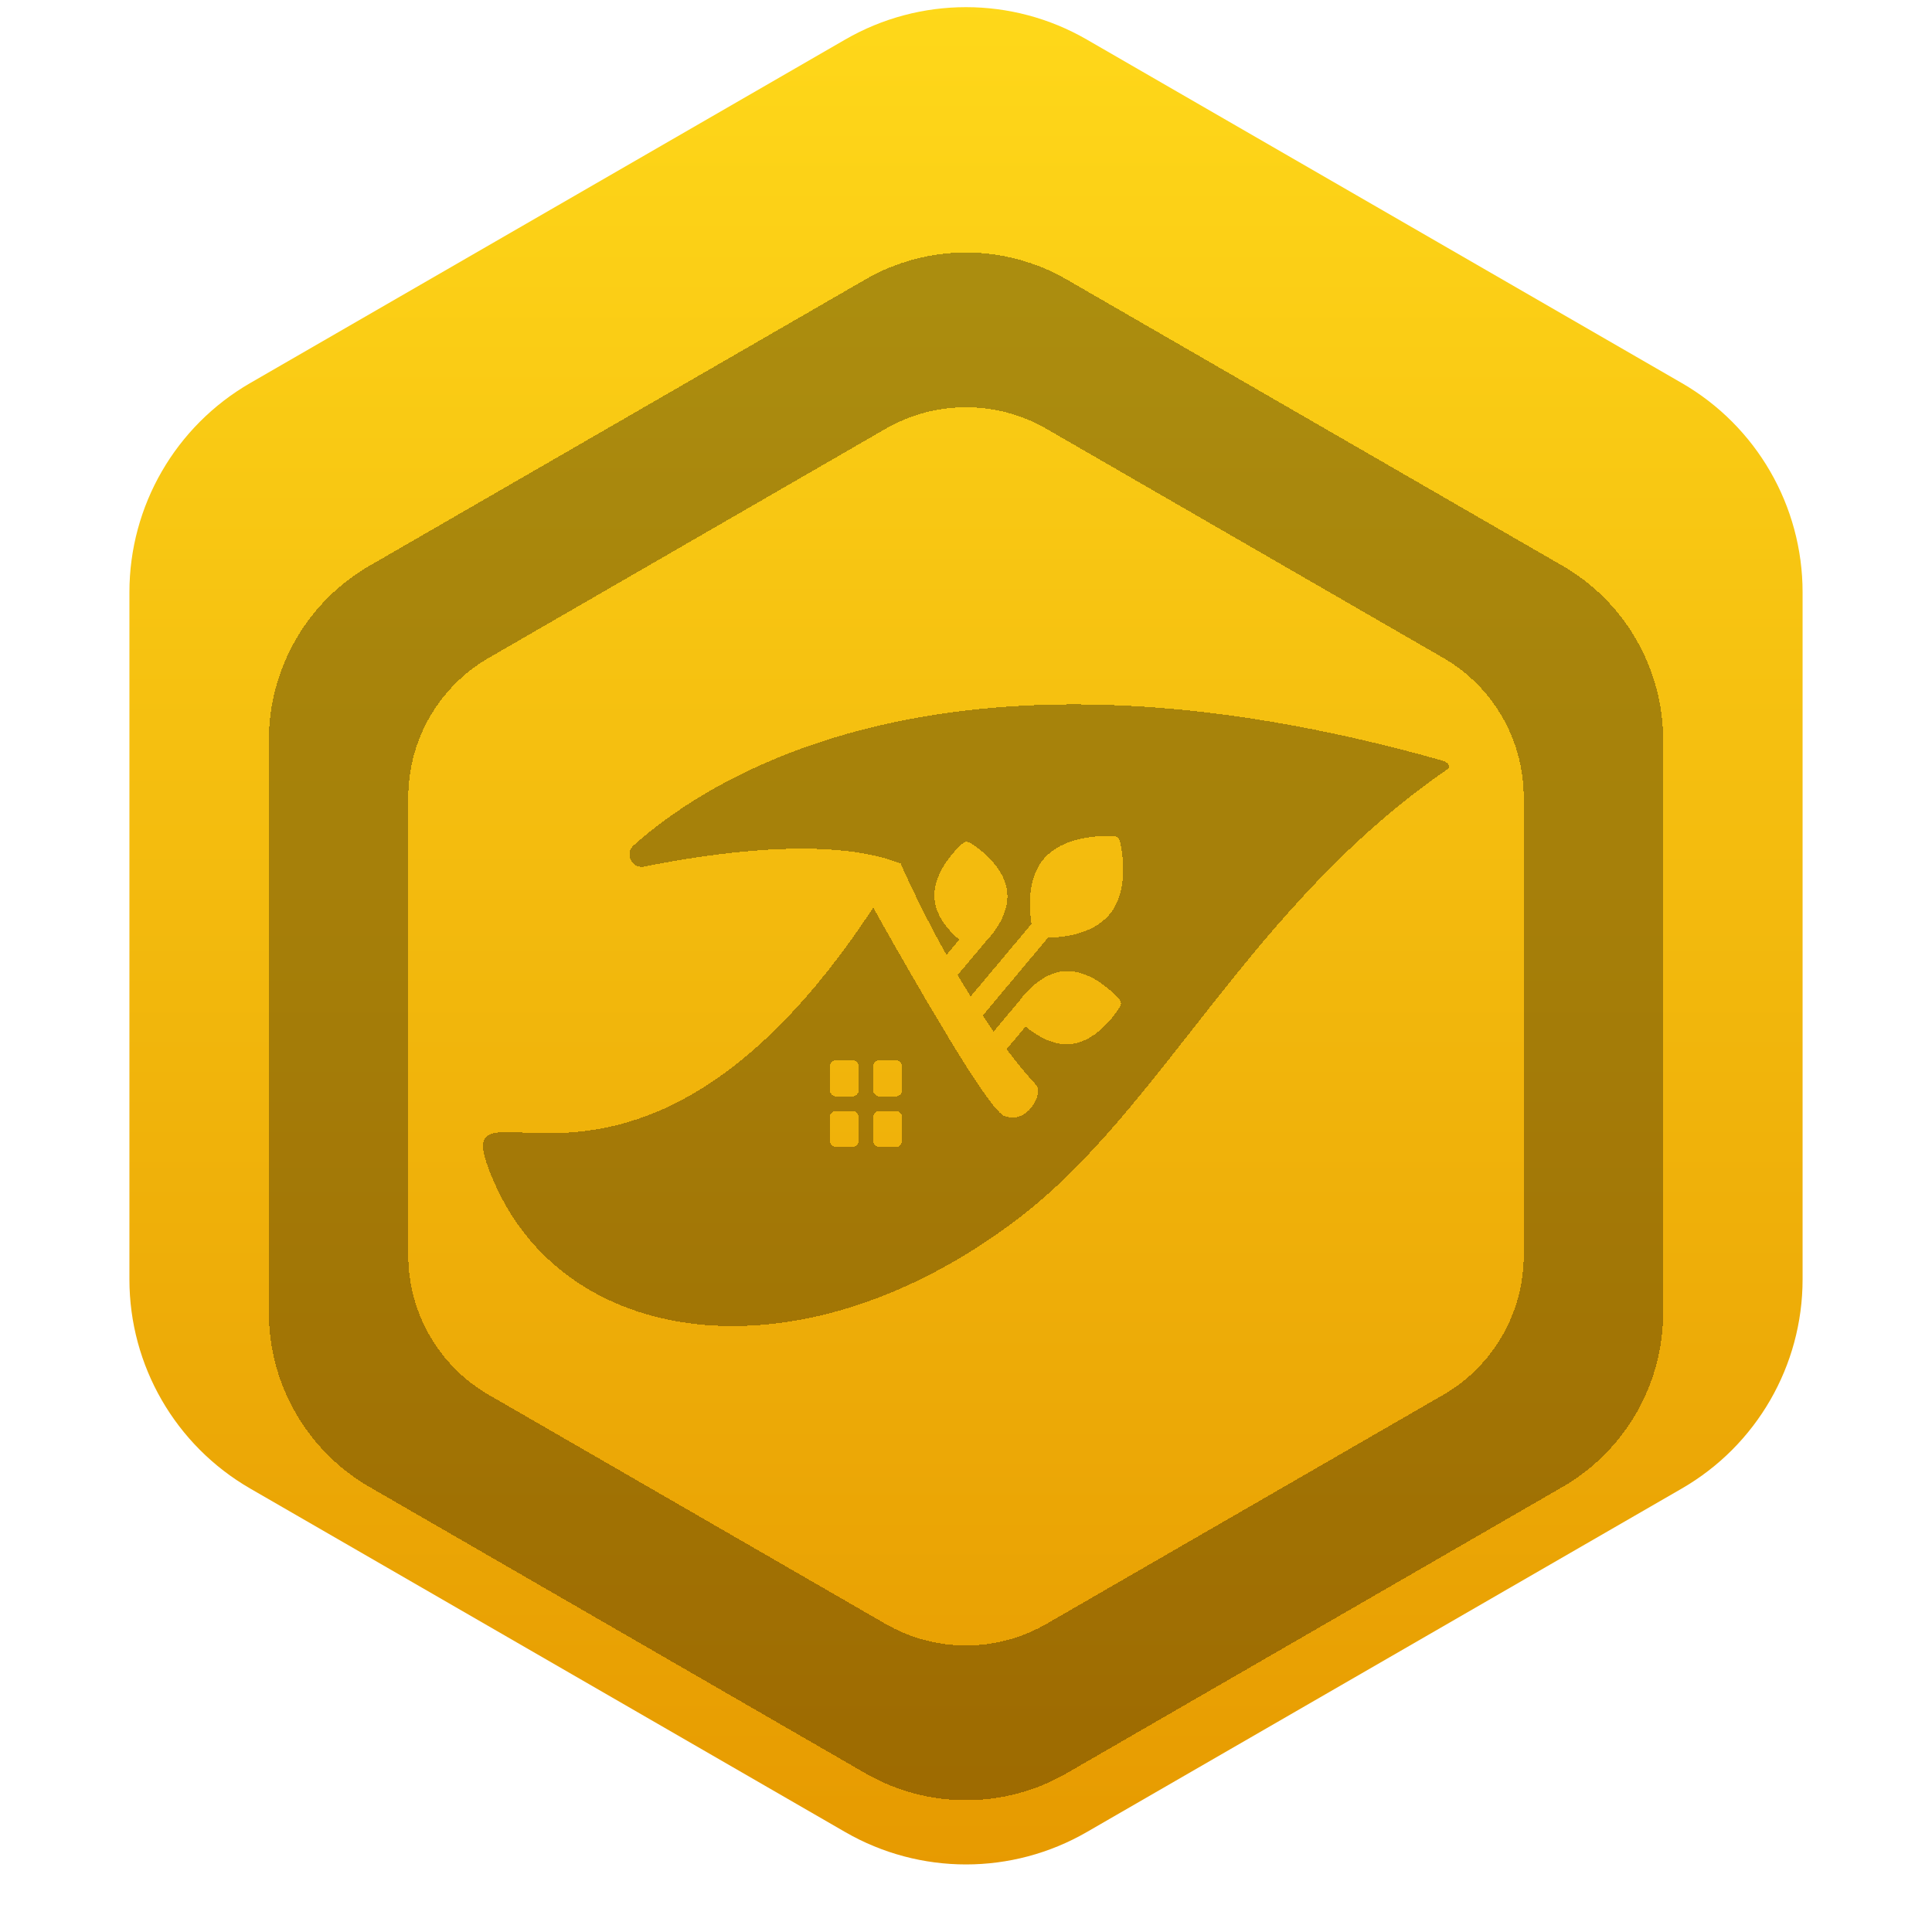
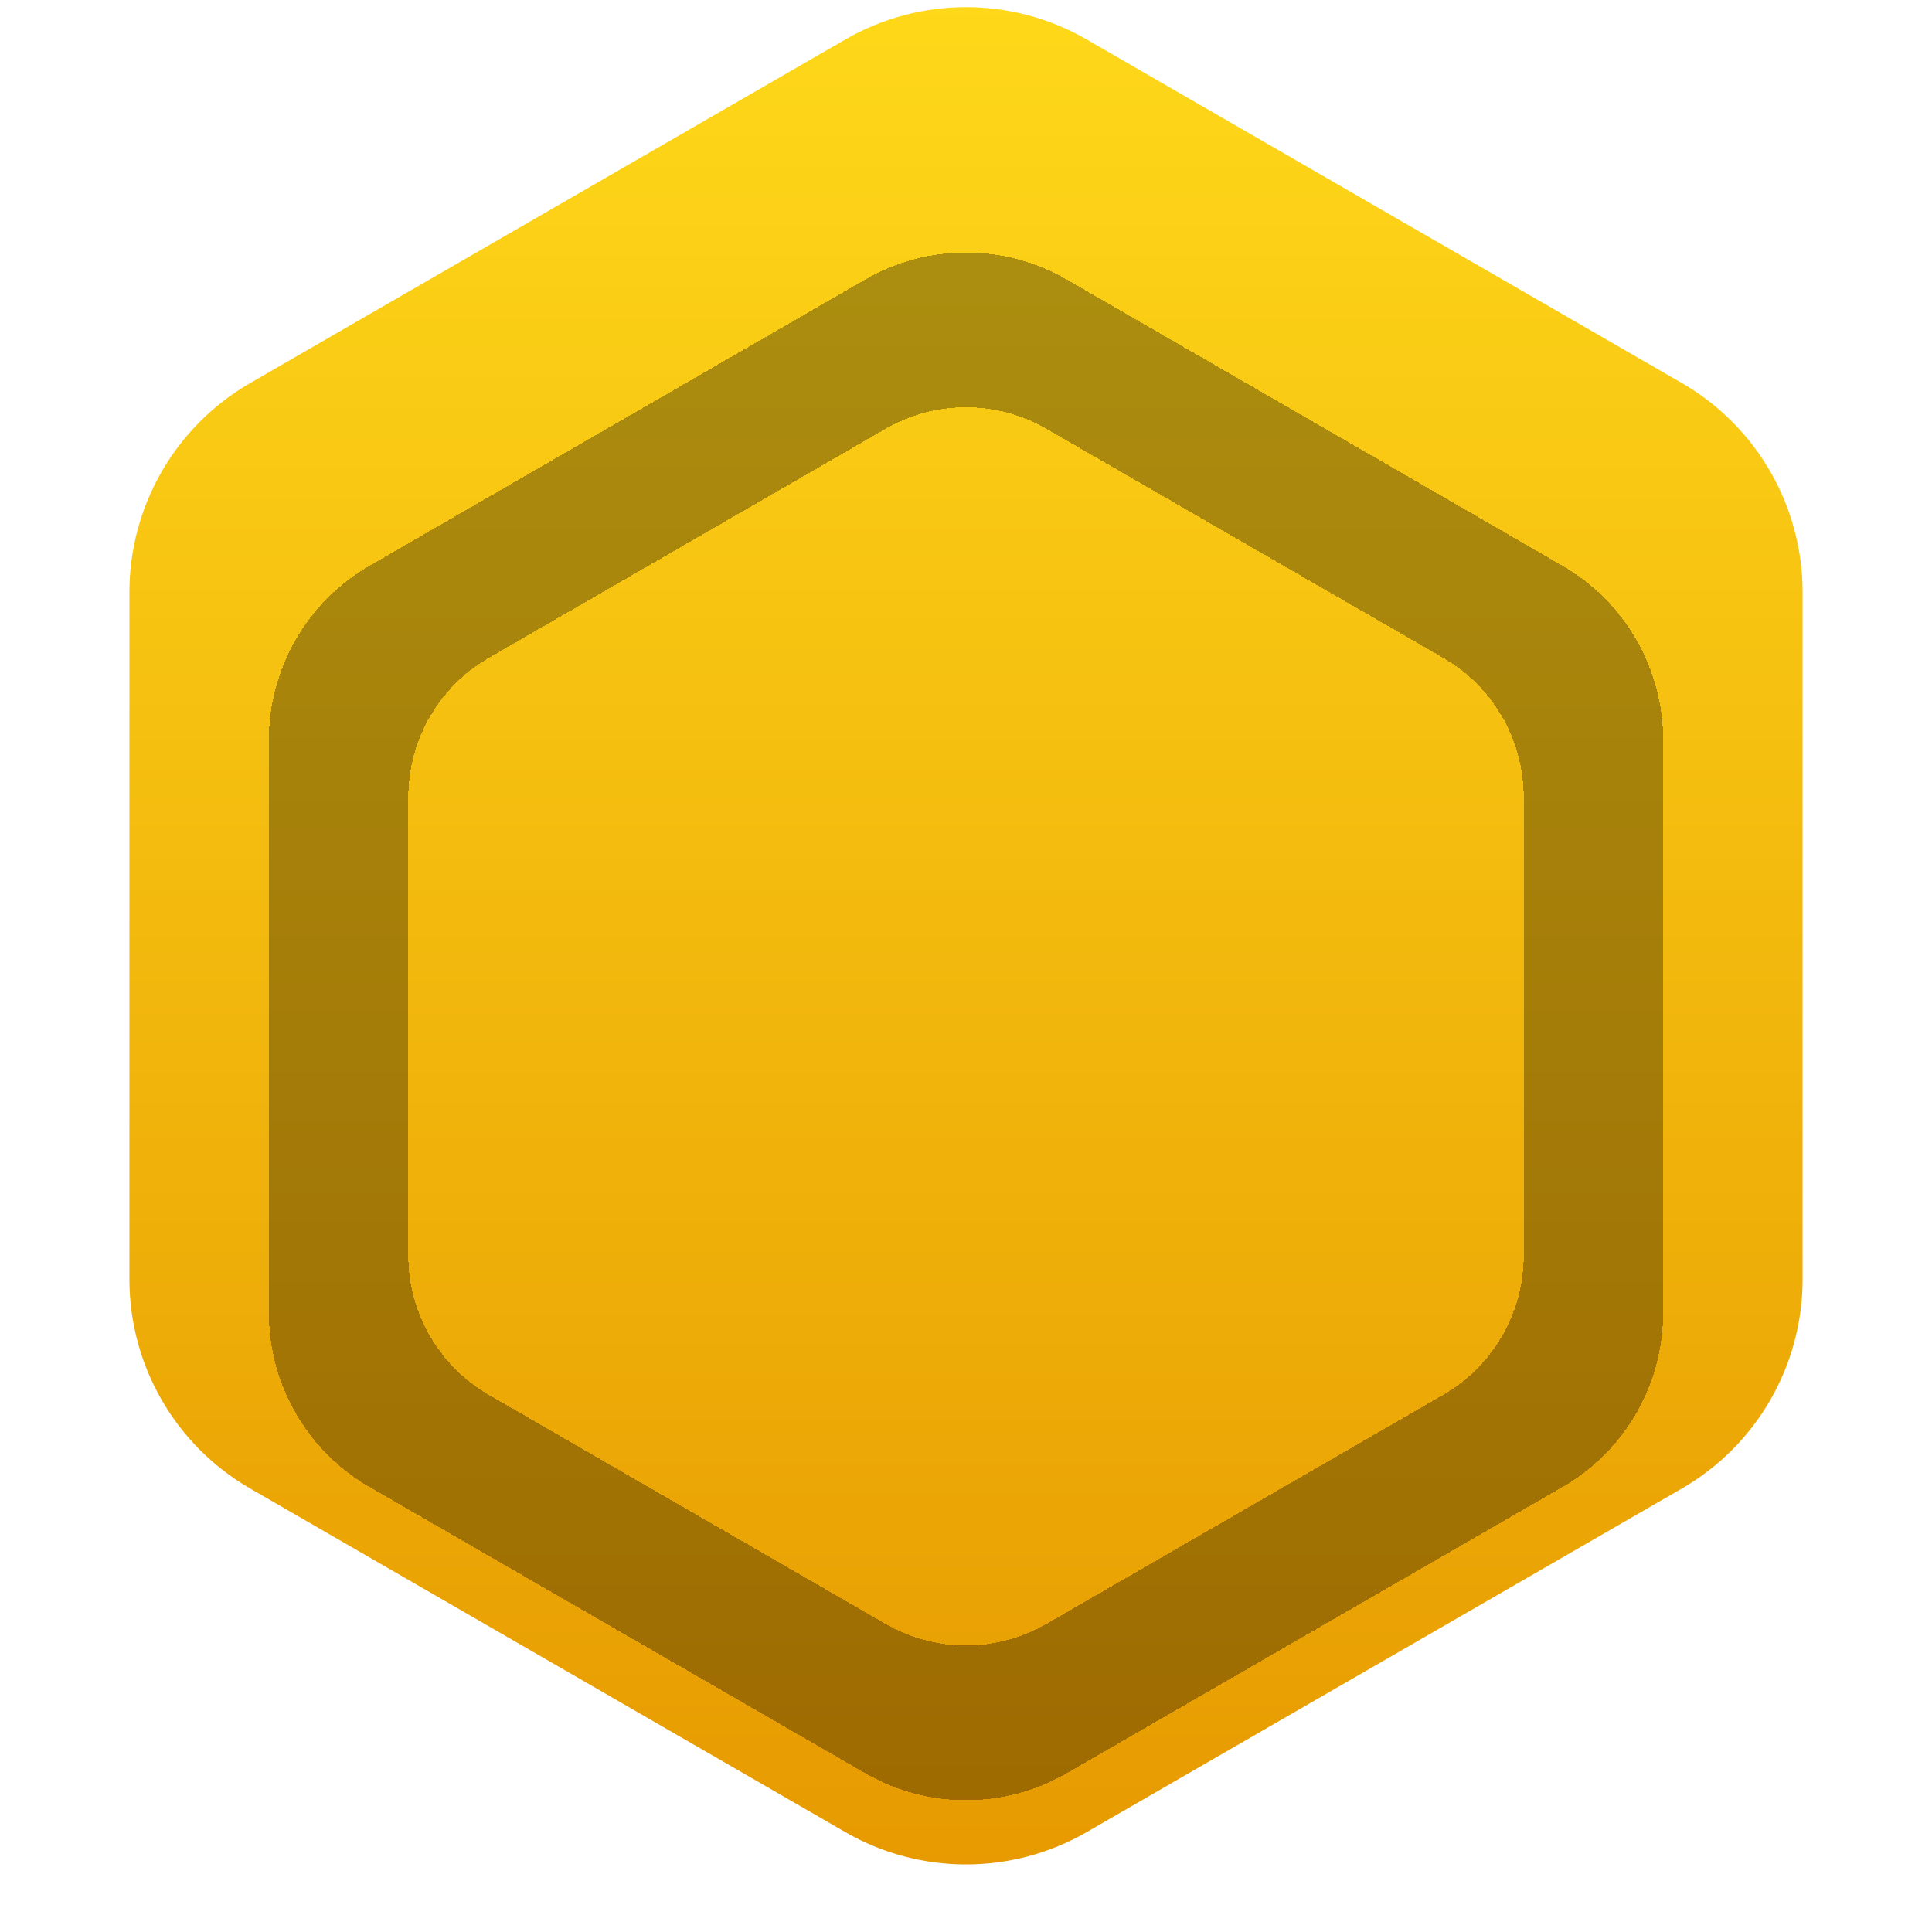
<svg xmlns="http://www.w3.org/2000/svg" width="64" height="64" viewBox="0 0 64 64" fill="none">
  <g id="Icon XL/Gold">
    <g id="Shape" filter="url(#filter0_ii_4082_24192)">
      <path d="M28 2.309C30.475 0.88 33.525 0.88 36 2.309L55.713 13.69C58.188 15.119 59.713 17.76 59.713 20.619V43.381C59.713 46.239 58.188 48.88 55.713 50.309L36 61.69C33.525 63.119 30.475 63.119 28 61.69L8.287 50.309C5.812 48.88 4.287 46.239 4.287 43.381V20.619C4.287 17.76 5.812 15.119 8.287 13.69L28 2.309Z" fill="url(#paint0_linear_4082_24192)" />
    </g>
    <g id="Subtract" filter="url(#filter1_di_4082_24192)">
      <path fill-rule="evenodd" clip-rule="evenodd" d="M35.334 7.257C33.271 6.067 30.73 6.067 28.667 7.257L12.24 16.742C10.177 17.933 8.906 20.134 8.906 22.515V41.484C8.906 43.866 10.177 46.066 12.24 47.257L28.667 56.742C30.73 57.933 33.271 57.933 35.334 56.742L51.761 47.257C53.824 46.066 55.094 43.866 55.094 41.484V22.515C55.094 20.134 53.824 17.933 51.761 16.742L35.334 7.257ZM34.667 12.206C33.017 11.253 30.984 11.253 29.334 12.206L16.192 19.793C14.542 20.746 13.525 22.507 13.525 24.412V39.587C13.525 41.492 14.542 43.253 16.192 44.206L29.334 51.793C30.984 52.746 33.017 52.746 34.667 51.793L47.809 44.206C49.459 43.253 50.475 41.492 50.475 39.587V24.412C50.475 22.507 49.459 20.746 47.809 19.793L34.667 12.206Z" fill="black" fill-opacity="0.32" shape-rendering="crispEdges" />
    </g>
    <g id="Vector" filter="url(#filter2_di_4082_24192)">
-       <path d="M29.883 34.108C29.883 34.225 29.787 34.321 29.671 34.321H29.14C29.02 34.321 28.925 34.225 28.925 34.108V33.337C28.925 33.218 29.02 33.122 29.14 33.122H29.671C29.787 33.122 29.883 33.218 29.883 33.337V34.108ZM29.883 35.784C29.883 35.903 29.787 35.999 29.671 35.999H29.14C29.02 35.999 28.925 35.903 28.925 35.784V35.013C28.925 34.896 29.02 34.801 29.14 34.801H29.671C29.787 34.801 29.883 34.896 29.883 35.013V35.784ZM28.447 34.108C28.447 34.225 28.351 34.321 28.232 34.321H27.701C27.584 34.321 27.489 34.225 27.489 34.108V33.337C27.489 33.218 27.584 33.122 27.701 33.122H28.232C28.351 33.122 28.447 33.218 28.447 33.337V34.108ZM28.447 35.784C28.447 35.903 28.351 35.999 28.232 35.999H27.701C27.584 35.999 27.489 35.903 27.489 35.784V35.013C27.489 34.896 27.584 34.801 27.701 34.801H28.232C28.351 34.801 28.447 34.896 28.447 35.013V35.784ZM47.996 23.356C47.979 23.297 47.87 23.221 47.853 23.216C31.523 18.572 23.571 23.694 20.988 26.006C20.678 26.284 20.939 26.794 21.347 26.707C23.418 26.288 27.4 25.674 29.787 26.588C29.815 26.594 29.836 26.605 29.836 26.605C29.836 26.605 30.418 27.964 31.353 29.634L31.778 29.128C31.44 28.844 31.011 28.372 30.958 27.784C30.871 26.811 31.859 25.963 31.903 25.929C31.963 25.88 32.046 25.876 32.116 25.908C32.165 25.936 33.284 26.598 33.367 27.571C33.426 28.251 32.953 28.882 32.653 29.192L31.723 30.297C31.859 30.53 32.007 30.771 32.154 31.009L34.17 28.606C34.096 28.122 34.019 27.114 34.567 26.462C35.313 25.576 36.857 25.695 36.928 25.702C37.004 25.712 37.07 25.765 37.091 25.842C37.108 25.908 37.495 27.41 36.749 28.296C36.205 28.948 35.205 29.056 34.714 29.063L32.556 31.64C32.675 31.82 32.796 31.994 32.914 32.173L33.762 31.162C34.023 30.809 34.553 30.237 35.236 30.172C36.209 30.091 37.053 31.074 37.087 31.117C37.14 31.178 37.151 31.259 37.108 31.336C37.081 31.378 36.422 32.504 35.449 32.587C34.863 32.636 34.319 32.292 33.975 32.005L33.344 32.755C33.66 33.173 33.985 33.577 34.323 33.94C34.574 34.208 34.041 35.279 33.257 34.962C33.106 34.898 32.785 34.49 32.388 33.902C32.262 33.713 32.126 33.505 31.984 33.282C31.876 33.108 31.757 32.923 31.642 32.734C31.512 32.521 31.381 32.309 31.251 32.086C30.467 30.792 29.673 29.388 29.244 28.633L28.933 28.073L28.929 28.062C20.814 40.445 14.298 32.504 16.397 37.225C18.868 42.784 26.73 43.751 33.8 38.312C38.521 34.679 41.414 27.979 47.936 23.492C47.953 23.482 48.017 23.429 47.996 23.356Z" fill="black" fill-opacity="0.32" shape-rendering="crispEdges" />
-     </g>
+       </g>
  </g>
  <defs>
    <filter id="filter0_ii_4082_24192" x="4.287" y="-0.763" width="55.426" height="63.524" filterUnits="userSpaceOnUse" color-interpolation-filters="sRGB">
      <feFlood flood-opacity="0" result="BackgroundImageFix" />
      <feBlend mode="normal" in="SourceGraphic" in2="BackgroundImageFix" result="shape" />
      <feColorMatrix in="SourceAlpha" type="matrix" values="0 0 0 0 0 0 0 0 0 0 0 0 0 0 0 0 0 0 127 0" result="hardAlpha" />
      <feOffset dy="-2" />
      <feGaussianBlur stdDeviation="1" />
      <feComposite in2="hardAlpha" operator="arithmetic" k2="-1" k3="1" />
      <feColorMatrix type="matrix" values="0 0 0 0 0 0 0 0 0 0 0 0 0 0 0 0 0 0 0.04 0" />
      <feBlend mode="normal" in2="shape" result="effect1_innerShadow_4082_24192" />
      <feColorMatrix in="SourceAlpha" type="matrix" values="0 0 0 0 0 0 0 0 0 0 0 0 0 0 0 0 0 0 127 0" result="hardAlpha" />
      <feOffset dy="1" />
      <feComposite in2="hardAlpha" operator="arithmetic" k2="-1" k3="1" />
      <feColorMatrix type="matrix" values="0 0 0 0 1 0 0 0 0 1 0 0 0 0 1 0 0 0 0.5 0" />
      <feBlend mode="normal" in2="effect1_innerShadow_4082_24192" result="effect2_innerShadow_4082_24192" />
    </filter>
    <filter id="filter1_di_4082_24192" x="8.906" y="6.364" width="46.188" height="52.27" filterUnits="userSpaceOnUse" color-interpolation-filters="sRGB">
      <feFlood flood-opacity="0" result="BackgroundImageFix" />
      <feColorMatrix in="SourceAlpha" type="matrix" values="0 0 0 0 0 0 0 0 0 0 0 0 0 0 0 0 0 0 127 0" result="hardAlpha" />
      <feOffset dy="1" />
      <feComposite in2="hardAlpha" operator="out" />
      <feColorMatrix type="matrix" values="0 0 0 0 1 0 0 0 0 1 0 0 0 0 1 0 0 0 0.5 0" />
      <feBlend mode="normal" in2="BackgroundImageFix" result="effect1_dropShadow_4082_24192" />
      <feBlend mode="normal" in="SourceGraphic" in2="effect1_dropShadow_4082_24192" result="shape" />
      <feColorMatrix in="SourceAlpha" type="matrix" values="0 0 0 0 0 0 0 0 0 0 0 0 0 0 0 0 0 0 127 0" result="hardAlpha" />
      <feOffset dy="1" />
      <feGaussianBlur stdDeviation="1" />
      <feComposite in2="hardAlpha" operator="arithmetic" k2="-1" k3="1" />
      <feColorMatrix type="matrix" values="0 0 0 0 0 0 0 0 0 0 0 0 0 0 0 0 0 0 0.25 0" />
      <feBlend mode="normal" in2="shape" result="effect2_innerShadow_4082_24192" />
    </filter>
    <filter id="filter2_di_4082_24192" x="16" y="21.333" width="32" height="21.596" filterUnits="userSpaceOnUse" color-interpolation-filters="sRGB">
      <feFlood flood-opacity="0" result="BackgroundImageFix" />
      <feColorMatrix in="SourceAlpha" type="matrix" values="0 0 0 0 0 0 0 0 0 0 0 0 0 0 0 0 0 0 127 0" result="hardAlpha" />
      <feOffset dy="1" />
      <feComposite in2="hardAlpha" operator="out" />
      <feColorMatrix type="matrix" values="0 0 0 0 1 0 0 0 0 1 0 0 0 0 1 0 0 0 0.5 0" />
      <feBlend mode="normal" in2="BackgroundImageFix" result="effect1_dropShadow_4082_24192" />
      <feBlend mode="normal" in="SourceGraphic" in2="effect1_dropShadow_4082_24192" result="shape" />
      <feColorMatrix in="SourceAlpha" type="matrix" values="0 0 0 0 0 0 0 0 0 0 0 0 0 0 0 0 0 0 127 0" result="hardAlpha" />
      <feOffset dy="1" />
      <feGaussianBlur stdDeviation="1" />
      <feComposite in2="hardAlpha" operator="arithmetic" k2="-1" k3="1" />
      <feColorMatrix type="matrix" values="0 0 0 0 0 0 0 0 0 0 0 0 0 0 0 0 0 0 0.25 0" />
      <feBlend mode="normal" in2="shape" result="effect2_innerShadow_4082_24192" />
    </filter>
    <linearGradient id="paint0_linear_4082_24192" x1="32" y1="-0" x2="32" y2="64" gradientUnits="userSpaceOnUse">
      <stop stop-color="#FFD91A" />
      <stop offset="1" stop-color="#E69900" />
    </linearGradient>
  </defs>
</svg>